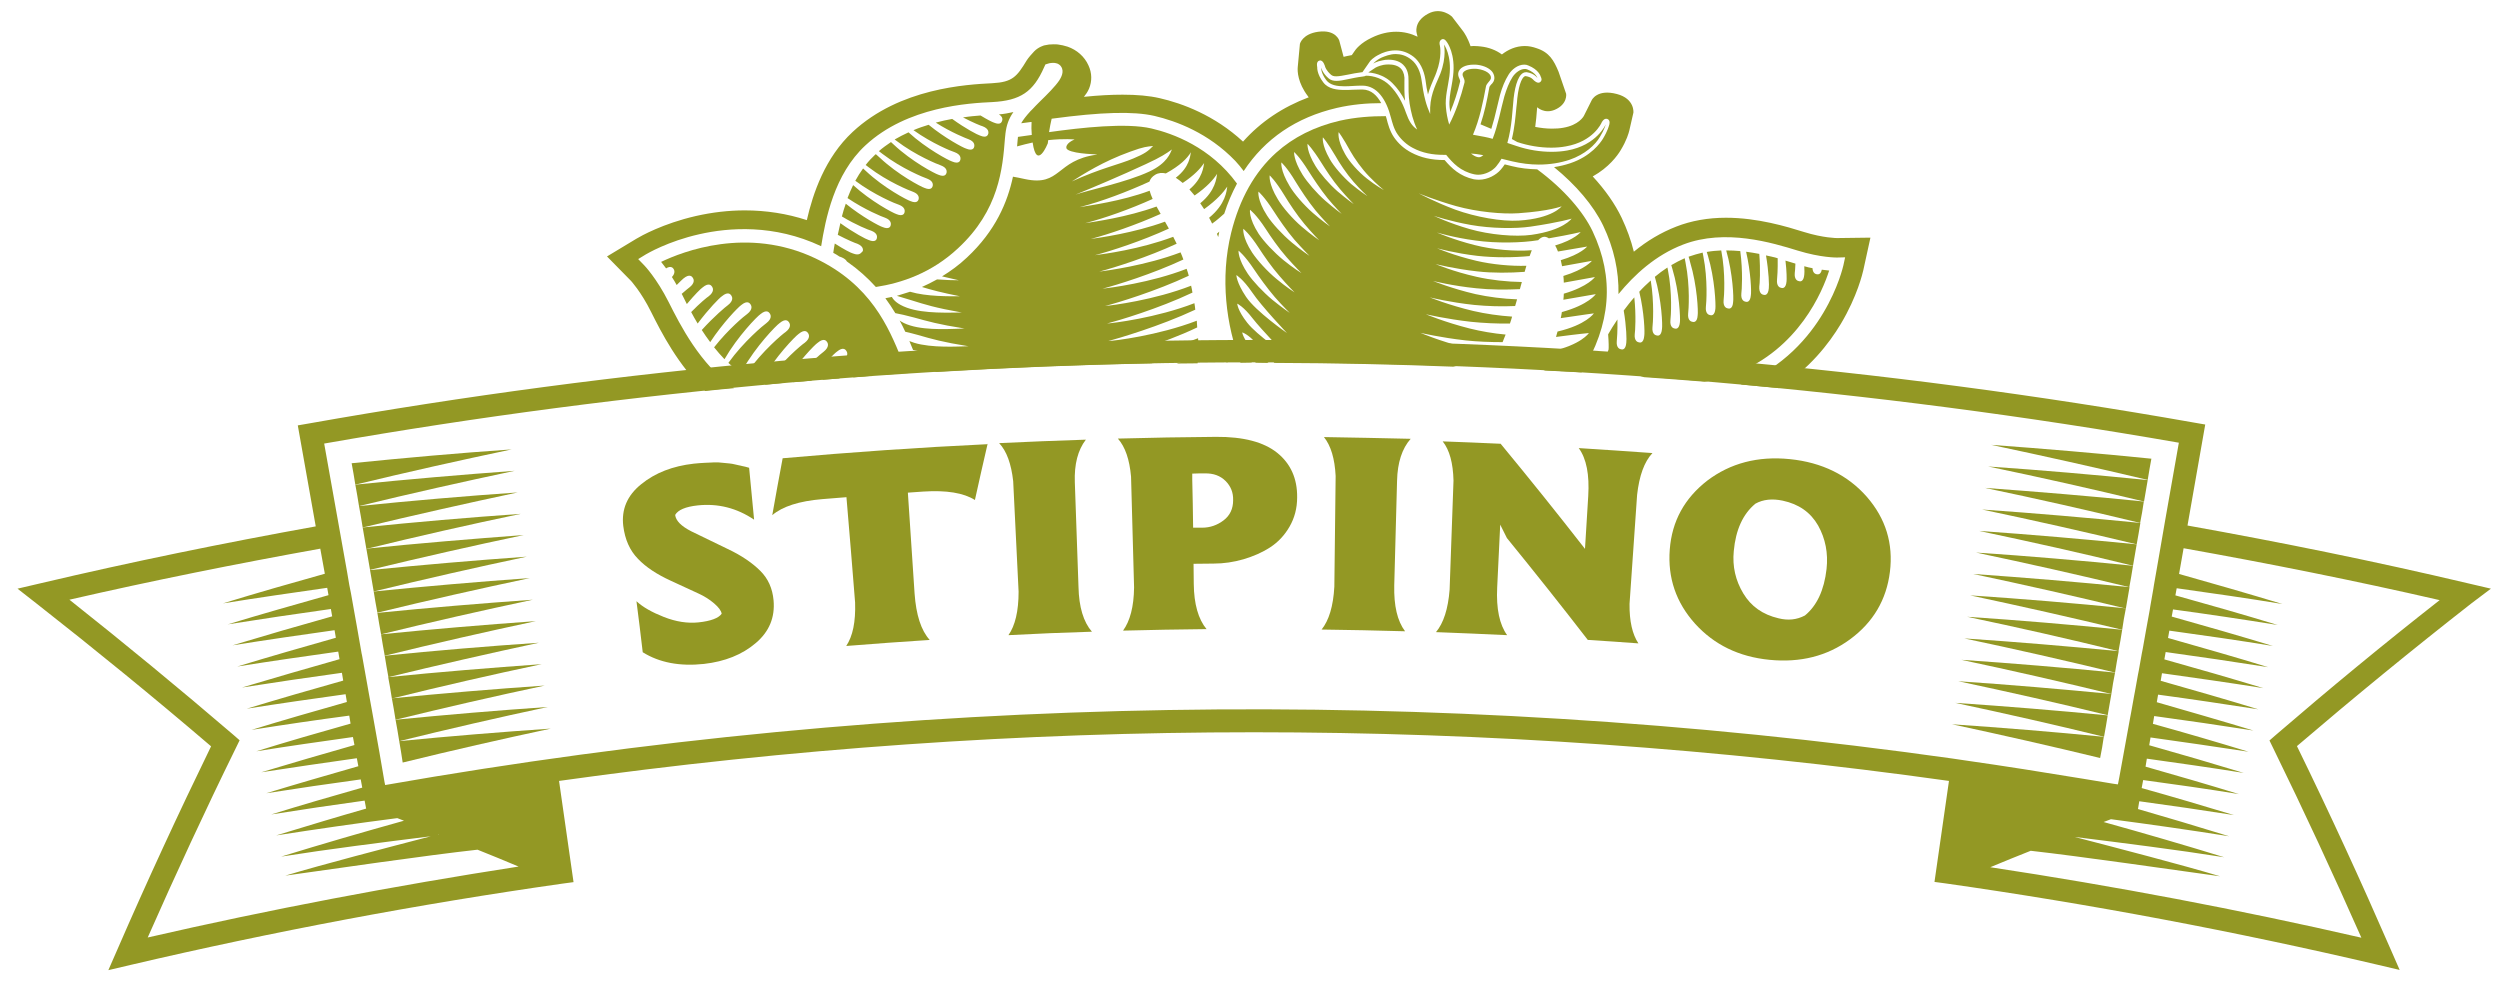
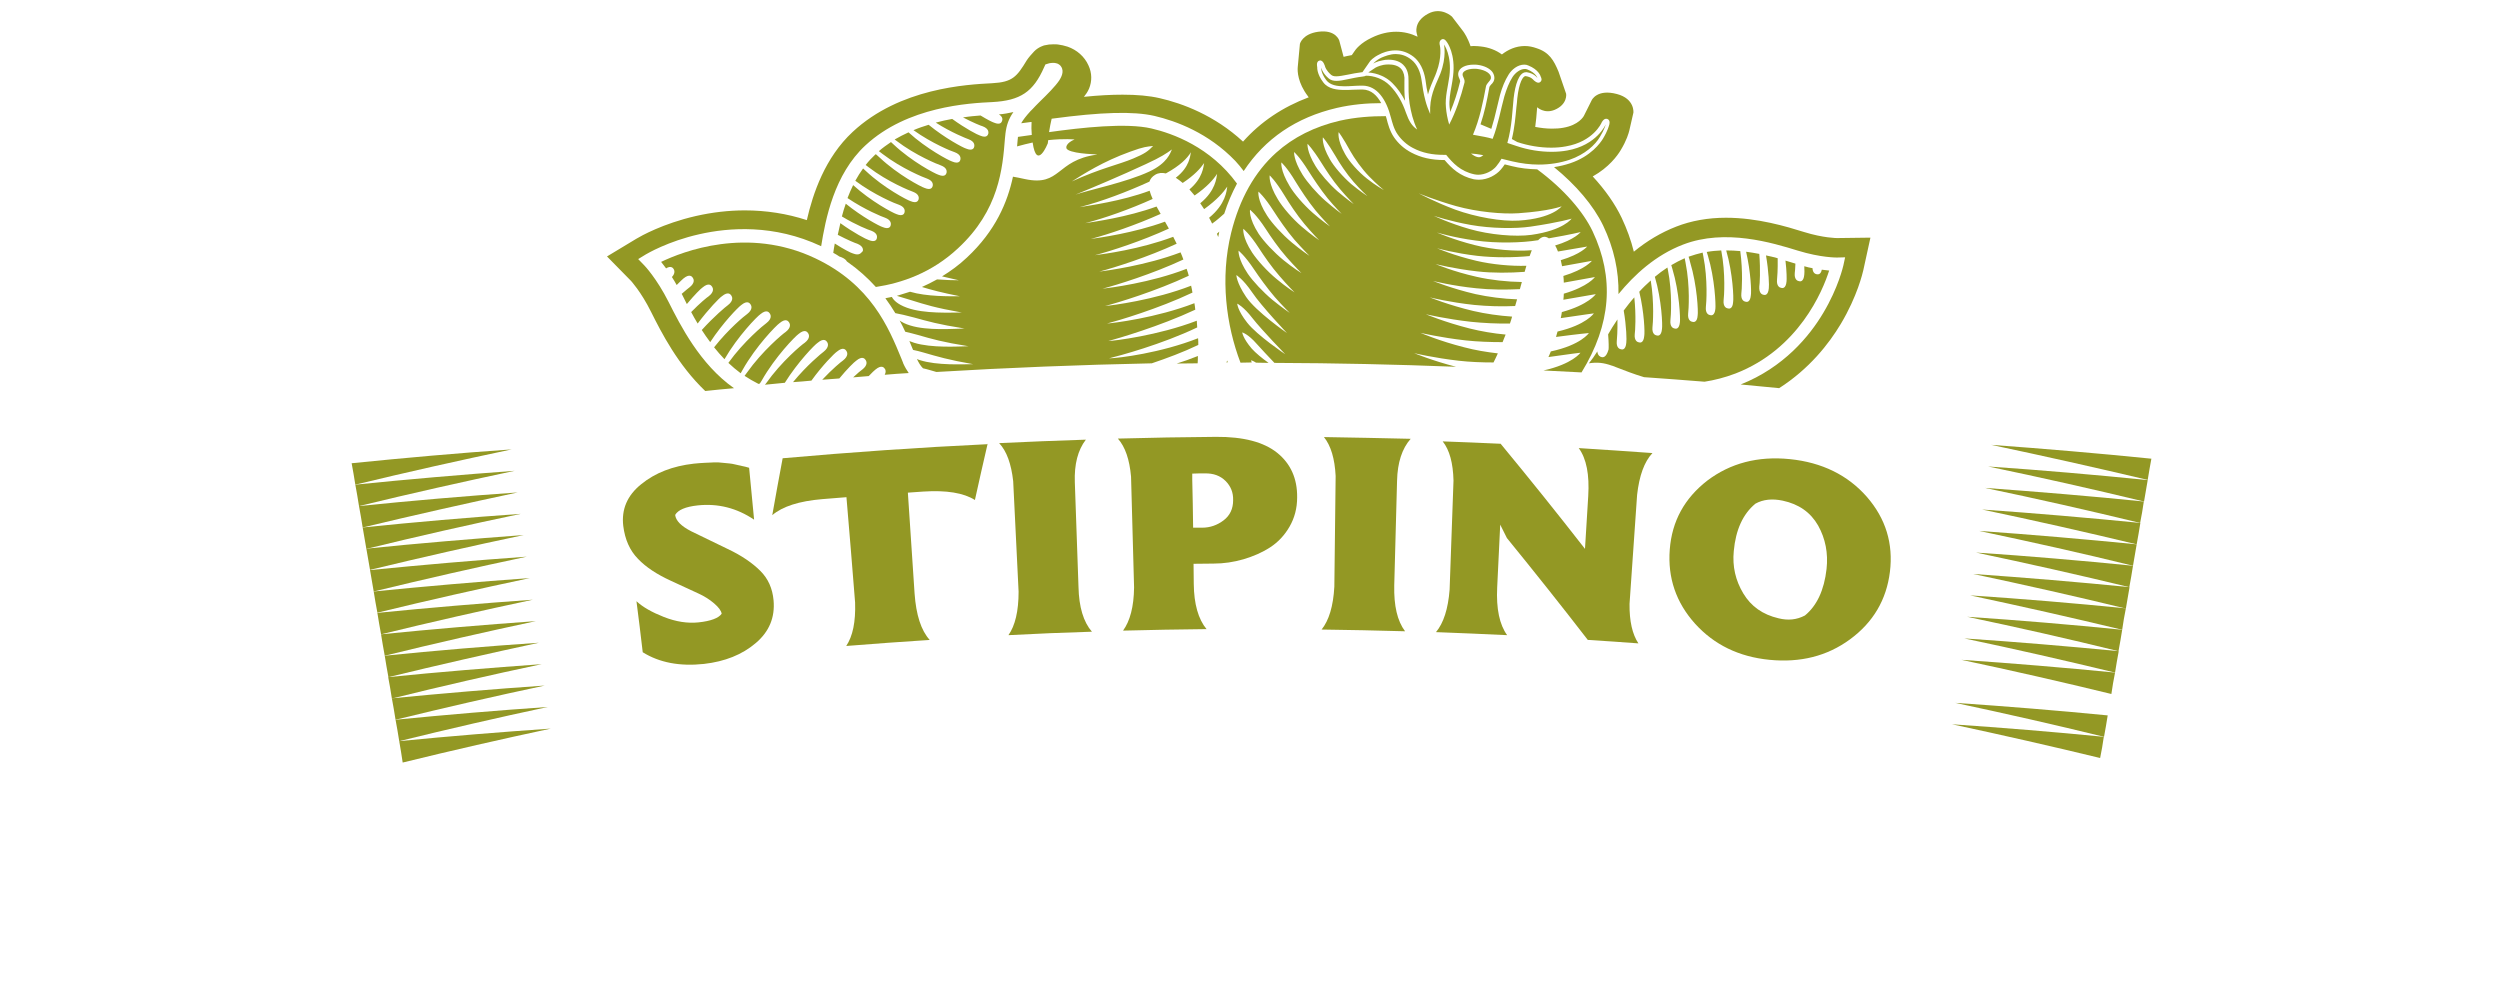
<svg xmlns="http://www.w3.org/2000/svg" version="1.1" id="Layer_1" x="0px" y="0px" viewBox="328 22 1156 458" style="enable-background:new 328 22 1156 458;" xml:space="preserve">
  <style type="text/css">
	.st0{fill:#939824;}
</style>
  <path class="st0" d="M679.6,286c3.6,3.6,5.6,8.1,6.1,13.6c0.7,7.9-2,14.5-8.3,19.8c-6.2,5.3-14.2,8.5-23.9,9.6  c-11.2,1.2-20.6-0.6-28.3-5.4c-0.9-7.9-1.9-15.8-2.9-23.6c2.9,2.7,7.1,5.1,12.7,7.3c5.6,2.2,10.9,3,15.9,2.5c5.8-0.6,9.4-2,10.8-4  c-0.2-1.4-1.4-3-3.5-4.8s-4.5-3.3-7.1-4.5c-4.3-2-8.7-4-13-6c-6.3-2.9-11.4-6.2-15.1-10.1c-3.8-3.9-6-8.9-6.8-15.2  c-0.9-7.6,1.8-14.1,8.3-19.3c6.5-5.3,14.6-8.4,24.3-9.5c1.8-0.2,3.5-0.3,5.2-0.4c1.7-0.1,3.2-0.1,4.4-0.2c1.2,0,2.5,0,3.8,0.2  c1.3,0.1,2.3,0.2,3.1,0.3s1.7,0.2,2.8,0.5s1.9,0.4,2.3,0.5c0.4,0.1,1.1,0.3,2.2,0.5c1,0.3,1.6,0.4,1.8,0.5c0.8,8,1.5,16,2.3,24  c-8-5.4-16.7-7.6-26.1-6.6c-5.6,0.6-9.1,2.1-10.4,4.4c0.3,2.7,2.8,5.2,7.5,7.6c5.6,2.7,11.1,5.4,16.7,8.1  C671,278.9,676,282.4,679.6,286" />
  <path class="st0" d="M784.7,227.1c-2,8.7-4,17.4-5.9,26.1c-5.2-3.3-13.2-4.6-23.9-3.9c-2.4,0.2-4.7,0.3-7.1,0.5  c1,15.5,2.1,31,3.1,46.6c0.7,9.9,3,17.1,7,21.5c-12.9,0.8-25.7,1.8-38.6,2.8c3-4.5,4.4-11.1,4.1-20.1c-1.3-16.2-2.6-32.5-4-48.7  c-3.7,0.3-7.5,0.6-11.2,0.9c-10.7,0.9-18.4,3.4-23.1,7.4c1.6-8.8,3.1-17.5,4.8-26.3c31.5-2.8,63-5,94.6-6.5  C784.6,227.2,784.7,227.1,784.7,227.1" />
  <path class="st0" d="M832.9,314.1c-12.9,0.4-25.7,0.9-38.6,1.6c3.1-4.4,4.7-11.1,4.7-20.1c-0.8-17-1.7-34.1-2.5-51.1  c-0.9-8-3-13.9-6.5-17.6c13.3-0.6,26.7-1.2,40.1-1.6c-3.7,4.8-5.4,11.4-5.1,19.7c0.6,16.1,1.1,32.3,1.7,48.4  C826.9,302.7,829,309.6,832.9,314.1" />
  <path class="st0" d="M844.9,224.8c15.1-0.4,30.3-0.7,45.4-0.8c12.6-0.1,22.1,2.4,28.3,7.4s9.3,11.9,9.2,20.6c0,5-1.2,9.5-3.5,13.5  s-5.3,7.2-9,9.6s-7.9,4.2-12.3,5.5c-4.5,1.3-9.1,2-13.8,2c-3.1,0-6.2,0.1-9.3,0.1c0,3.1,0.1,6.2,0.1,9.3c0.1,9.3,2.1,16.3,5.9,20.9  c-12.9,0.1-25.8,0.4-38.6,0.7c3.2-4.4,5-11,5.1-20c-0.5-17.1-0.9-34.1-1.4-51.2C850.3,234.5,848.3,228.6,844.9,224.8 M879.7,266  c1.4,0,2.8,0,4.2,0c3.7,0,7-1.2,9.9-3.4s4.4-5.3,4.4-9.3c0.1-3.6-1.1-6.5-3.5-8.9s-5.6-3.6-9.6-3.5c-1.9,0-3.9,0-5.8,0.1  c0,1,0,1.9,0,2.9C879.5,251.1,879.6,258.5,879.7,266" />
  <path class="st0" d="M977.7,313.9c-12.9-0.4-25.7-0.6-38.6-0.8c3.4-4.2,5.4-10.8,5.9-19.8c0.2-17.1,0.4-34.1,0.6-51.2  c-0.4-8-2.2-14-5.4-18c13.4,0.2,26.7,0.5,40.1,0.8c-4,4.5-6.1,11-6.3,19.4c-0.4,16.1-0.9,32.3-1.3,48.4  C972.5,302.1,974.1,309.1,977.7,313.9" />
  <path class="st0" d="M1085,250.8c-1.2,16.8-2.3,33.6-3.5,50.4c-0.1,8,1.3,14.1,4.1,18.3c-7.8-0.6-15.6-1.1-23.4-1.6  c-12.2-15.8-24.7-31.5-37.4-47.1c-1-2.1-2.1-4.1-3.1-6.2c-0.5,9.7-0.9,19.3-1.4,29c-0.5,9.9,1.1,17.3,4.6,22.1  c-10.9-0.5-21.9-1-32.9-1.4c3.5-4.2,5.6-10.7,6.3-19.6c0.6-16.8,1.2-33.6,1.8-50.5c-0.2-8-1.8-14.1-5-18.1  c8.9,0.3,17.9,0.7,26.8,1.1c13.3,16.1,26.3,32.3,39,48.6c0.5-8.1,1-16.3,1.5-24.4c0.6-9.9-0.8-17.3-4.4-22.2  c11.4,0.7,22.7,1.5,34.1,2.3C1088.3,235.5,1086,242,1085,250.8" />
  <path class="st0" d="M1155.6,234.3c14.9,1.5,26.8,7.4,35.6,17.4c8.8,10.1,12.3,21.7,10.7,34.7c-1.6,13-7.8,23.4-18.4,31.2  c-10.6,7.8-23,10.9-37.3,9.5c-14.2-1.4-25.6-7-34.4-16.7c-8.8-9.8-12.7-21.2-11.7-34.3c1-13.1,6.8-23.7,17.4-31.9  C1128.1,236.2,1140.8,232.8,1155.6,234.3 M1162.6,306.6c5.5-4.5,8.9-11.7,10-21.5c0.8-7.3-0.5-14-3.9-20.1  c-3.5-6.1-8.9-9.9-16.4-11.5c-4.8-1-9-0.6-12.6,1.4c-5.8,4.8-9.1,12.1-10,21.9c-0.7,7.1,0.8,13.6,4.4,19.6s9,9.8,16.3,11.5  C1154.8,309,1158.8,308.6,1162.6,306.6" />
  <path class="st0" d="M490.6,236.2c24.7-2.5,49.3-4.7,74-6.4c-24.2,5.1-48.3,10.5-72.3,16.3C491.8,242.8,491.2,239.5,490.6,236.2" />
  <path class="st0" d="M492.3,246.1c24.6-2.5,49.1-4.6,73.7-6.4c-24.1,5.1-48.1,10.5-72,16.3C493.5,252.7,492.9,249.4,492.3,246.1" />
  <path class="st0" d="M494,256c24.5-2.5,48.9-4.6,73.4-6.3c-24,5.1-47.9,10.5-71.7,16.2C495.2,262.6,494.6,259.3,494,256" />
-   <path class="st0" d="M495.7,265.9c24.4-2.5,48.7-4.6,73.1-6.3c-23.9,5-47.7,10.4-71.4,16.2C496.8,272.5,496.3,269.2,495.7,265.9" />
+   <path class="st0" d="M495.7,265.9c24.4-2.5,48.7-4.6,73.1-6.3c-23.9,5-47.7,10.4-71.4,16.2" />
  <path class="st0" d="M497.4,275.7c24.3-2.5,48.6-4.5,72.8-6.3c-23.8,5-47.5,10.4-71.1,16.1C498.5,282.3,498,279,497.4,275.7" />
  <path class="st0" d="M499.1,285.6c24.2-2.4,48.4-4.5,72.5-6.2c-23.7,5-47.3,10.4-70.8,16.1C500.2,292.2,499.7,288.9,499.1,285.6" />
  <path class="st0" d="M500.8,295.5c24.1-2.4,48.2-4.5,72.2-6.2c-23.6,5-47.1,10.3-70.5,16C501.9,302.1,501.3,298.8,500.8,295.5" />
  <path class="st0" d="M502.5,305.4c24-2.4,48-4.4,71.9-6.1c-23.5,5-46.9,10.3-70.2,16C503.6,312,503,308.7,502.5,305.4" />
  <path class="st0" d="M504.2,315.3c23.9-2.4,47.8-4.4,71.6-6.1c-23.4,5-46.7,10.3-69.9,16C505.3,321.9,504.7,318.6,504.2,315.3" />
  <path class="st0" d="M505.9,325.2c23.8-2.4,47.6-4.4,71.3-6c-23.3,5-46.5,10.3-69.6,15.9C507,331.8,506.4,328.5,505.9,325.2" />
  <path class="st0" d="M507.5,335.1c23.7-2.4,47.4-4.3,71-6c-23.2,4.9-46.3,10.2-69.3,15.9C508.7,341.6,508.1,338.3,507.5,335.1" />
  <path class="st0" d="M509.2,344.9c23.6-2.3,47.2-4.3,70.7-5.9c-23.1,4.9-46.1,10.2-69,15.8C510.4,351.5,509.8,348.2,509.2,344.9" />
  <path class="st0" d="M510.9,354.8c23.5-2.3,47-4.3,70.4-5.9c-23,4.9-45.9,10.2-68.7,15.8C512.1,361.4,511.5,358.1,510.9,354.8" />
  <path class="st0" d="M512.6,364.7c23.4-2.3,46.8-4.2,70.1-5.8c-22.9,4.9-45.7,10.1-68.5,15.7C513.7,371.3,513.2,368,512.6,364.7" />
  <path class="st0" d="M1322.8,234.1c-24.7-2.5-49.4-4.6-74.1-6.4c24.2,5.1,48.3,10.5,72.4,16.2  C1321.6,240.7,1322.2,237.4,1322.8,234.1" />
  <path class="st0" d="M1321.1,244c-24.6-2.5-49.2-4.6-73.8-6.3c24.1,5,48.1,10.4,72.1,16.2C1320,250.6,1320.5,247.3,1321.1,244" />
  <path class="st0" d="M1319.3,253.9c-24.5-2.5-49-4.5-73.5-6.3c24,5,47.9,10.4,71.8,16.2C1318.3,260.5,1318.8,257.2,1319.3,253.9" />
  <path class="st0" d="M1317.7,263.8c-24.4-2.4-48.8-4.5-73.2-6.2c23.9,5,47.8,10.4,71.5,16.1C1316.6,270.4,1317.2,267.1,1317.7,263.8  " />
  <path class="st0" d="M1316,273.7c-24.3-2.4-48.6-4.5-72.9-6.2c23.8,5,47.6,10.3,71.2,16.1C1314.8,280.3,1315.5,277,1316,273.7" />
  <path class="st0" d="M1314.3,283.6c-24.2-2.4-48.4-4.5-72.6-6.1c23.7,5,47.4,10.3,70.9,16C1313.2,290.2,1313.8,286.9,1314.3,283.6" />
  <path class="st0" d="M1312.7,293.5c-24.1-2.4-48.2-4.4-72.3-6.1c23.6,5,47.2,10.3,70.6,16C1311.6,300.1,1312.1,296.8,1312.7,293.5" />
  <path class="st0" d="M1311,303.3c-24-2.4-48-4.4-72-6c23.5,5,47,10.3,70.3,15.9C1309.8,309.9,1310.3,306.6,1311,303.3" />
  <path class="st0" d="M1309.3,313.2c-23.9-2.4-47.8-4.4-71.7-6c23.4,4.9,46.8,10.2,70,15.9C1308.2,319.8,1308.8,316.5,1309.3,313.2" />
  <path class="st0" d="M1307.7,323.1c-23.8-2.3-47.6-4.3-71.4-5.9c23.3,4.9,46.6,10.2,69.7,15.8  C1306.5,329.7,1307.1,326.4,1307.7,323.1" />
  <path class="st0" d="M1306,333c-23.7-2.3-47.4-4.3-71.1-5.9c23.2,4.9,46.4,10.2,69.4,15.8C1304.8,339.6,1305.3,336.3,1306,333" />
-   <path class="st0" d="M1304.3,342.9c-23.6-2.3-47.2-4.3-70.8-5.9c23.1,4.9,46.2,10.1,69.1,15.7  C1303.2,349.5,1303.7,346.2,1304.3,342.9" />
  <path class="st0" d="M1302.6,352.8c-23.5-2.3-47-4.2-70.5-5.8c23,4.9,46,10.1,68.8,15.7C1301.5,359.4,1302.1,356.1,1302.6,352.8" />
  <path class="st0" d="M1300.8,362.7c-23.4-2.3-46.8-4.2-70.2-5.8c22.9,4.9,45.8,10.1,68.5,15.6C1299.8,369.3,1300.3,366,1300.8,362.7  " />
-   <path class="st0" d="M1479.8,294.2l-10.7-2.5c-42.7-10.1-86.1-18.9-129.6-26.7l8.2-46.7l-5.2-0.9c-289.2-51.1-582.4-50.9-871.6,0.4  l-5.2,0.9l8.3,46.7c-42.7,7.7-85.2,16.4-127.2,26.3l-10.7,2.5l8.7,6.8c27.3,21.4,54.5,43.6,80.8,66.1c-15.1,31-29.7,62.6-43.3,93.9  l-4.2,9.6l10.2-2.4c65.7-15.4,132.9-28.1,199.7-37.6l5.2-0.7l-6.7-46.8c213.6-30,429.1-30,642.7,0l-6.7,46.7l5.2,0.7  c66.8,9.5,134,22.2,199.7,37.6l10.2,2.4l-4.2-9.6c-13.7-31.5-28.2-63-43.3-93.9c26.2-22.4,53.4-44.7,80.8-66.1L1479.8,294.2z   M396.3,455.5c12.9-29.2,26.5-58.6,40.7-87.5l1.8-3.7l-3.1-2.7c-24.6-21.1-50-42-75.6-62.3c38.3-8.8,77.1-16.6,116-23.6l2.1,11.6  c-15.7,4.4-31.5,8.9-47.1,13.7c16.1-2.6,32.1-4.9,48.2-7.2l0.6,3.4c-15.6,4.4-31.1,8.8-46.6,13.5c15.9-2.5,31.8-4.9,47.7-7.1  l0.6,3.4c-15.4,4.3-30.8,8.8-46.1,13.4c15.7-2.5,31.5-4.8,47.2-7l0.6,3.5c-15.2,4.3-30.5,8.7-45.6,13.3c15.6-2.5,31.1-4.7,46.7-6.9  l0.6,3.5c-15.1,4.3-30.1,8.6-45.1,13.1c15.4-2.4,30.8-4.7,46.2-6.8l0.6,3.6c-14.9,4.2-29.8,8.5-44.6,13c15.2-2.4,30.5-4.6,45.7-6.7  l0.6,3.6c-14.8,4.2-29.5,8.4-44.1,12.9c15.1-2.4,30.1-4.6,45.2-6.6l0.6,3.7c-14.6,4.1-29.1,8.3-43.6,12.8  c14.9-2.4,29.8-4.5,44.7-6.6l0.7,3.7c-14.4,4.1-28.8,8.3-43.1,12.6c14.7-2.3,29.5-4.4,44.2-6.5l0.7,3.7  c-14.3,4.1-28.5,8.2-42.6,12.5c14.6-2.3,29.1-4.4,43.7-6.4l0.7,3.8c-14.1,4-28.2,8.1-42.1,12.4c14.4-2.3,28.8-4.4,43.2-6.4l0.7,3.7  c-14,4-24.5,7.2-41.6,12.4c18.6-2.9,37.3-5.6,56-8c1.1,0.4,2.1,0.8,3.1,1.2c-19,5.3-38,10.8-56.8,16.6c22.1-3.5,46.8-6.6,69.2-9.4  c-21.8,5.7-48.9,12.7-67.3,18.2c22.9-3.2,65.3-9.4,88.9-12c6.4,2.6,12.7,5.1,19,7.8C510.4,431.6,452.8,442.5,396.3,455.5   M530.7,407.9c0.1,0,0.2,0.1,0.3,0.1c-0.1,0-0.1,0-0.2,0.1C530.7,408,530.7,407.9,530.7,407.9 M506.1,385l-0.3-1.4l-0.4-2.3  l-1.3-7.6l-0.4-2.3l-0.2-1.2l-3.3-18.5l-1.4-7.7l-0.4-2.2l-0.6-3.4l-2.4-13.4l-0.2-0.9l-2.1-12l-1.4-7.8l-1.4-7.9l-0.4-2l-0.4-2  l-1-5.9l-10.6-59.4c284.6-49.9,573-50.1,857.6-0.4l-6.4,36.3l-1.5,8.7l-2.2,12.7l0,0l-1.4,8l-0.3,1.9l0,0l-1.4,8l0,0l-0.3,1.9  l-1.2,6.6l-0.6,3.3l-1.4,7.9l-0.4,2l-1.4,7.9l-0.4,2l-1.4,7.8l-0.4,2.1l-1.4,7.8l-0.4,2.1l-1.4,7.7l-0.4,2.2l-1.4,7.7l-0.4,2.2  l-1.4,7.7l-0.5,2.6l-0.2,0.9c-0.7-0.1-1.4-0.2-2.1-0.3c-4.6-0.8-9.2-1.5-13.9-2.3c-18.2-3-36.5-5.9-54.7-8.5  c-2.1-0.3-4.1-0.6-6.1-0.9C989.9,338.8,746.5,342.8,506.1,385 M1380.5,361.7l-3.1,2.7l1.8,3.7c14.1,28.8,27.7,58.1,40.7,87.5  c-56.6-13-114.2-23.9-171.6-32.6c6.2-2.6,12.4-5.1,18.7-7.6c23.9,2.7,65.1,8.7,87.6,11.8c-18.4-5.5-45.5-12.5-67.3-18.2  c22.4,2.8,47.1,5.9,69.2,9.4c-18.5-5.7-37.1-11.1-55.8-16.3c1.1-0.4,2.3-0.9,3.4-1.3c18.2,2.4,36.5,5,54.7,7.9  c-17.4-5.3-27.9-8.5-42.2-12.6l0.6-3.6c14.6,2,29.2,4.1,43.8,6.4c-14.2-4.3-28.4-8.5-42.7-12.5l0.7-3.7c14.8,2,29.6,4.1,44.3,6.5  c-14.3-4.4-28.8-8.6-43.2-12.7l0.6-3.7c15,2.1,29.9,4.2,44.8,6.6c-14.5-4.4-29.1-8.7-43.7-12.8l0.6-3.6c15.1,2.1,30.2,4.3,45.3,6.6  c-14.7-4.5-29.4-8.8-44.2-12.9l0.6-3.6c15.3,2.1,30.6,4.3,45.9,6.7c-14.8-4.5-29.8-8.8-44.7-13.1l0.6-3.5  c15.5,2.1,30.9,4.4,46.4,6.8c-15-4.6-30.1-8.9-45.2-13.2l0.6-3.5c15.6,2.2,31.3,4.4,46.9,6.9c-15.2-4.6-30.4-9-45.8-13.3l0.6-3.4  c15.8,2.2,31.6,4.5,47.4,7c-15.3-4.7-30.8-9.1-46.3-13.5l0.6-3.4c16,2.2,32,4.5,47.9,7.1c-15.5-4.7-31.1-9.2-46.8-13.6l0.6-3.3  c16.2,2.2,32.3,4.6,48.4,7.2c-15.7-4.8-31.5-9.3-47.3-13.7l0.6-3.3c16.3,2.3,32.6,4.6,48.9,7.3c-15.8-4.8-31.8-9.4-47.8-13.9  l2.1-11.9c39.7,7.1,79.3,15,118.4,24C1430.3,319.7,1405,340.6,1380.5,361.7" />
  <path class="st0" d="M722.4,139.2c-0.9-0.2-4.2-1.9-8.4-4.6c-0.3,1.5-0.5,3-0.7,4.3c1,0.5,1.9,1.1,2.8,1.7c0.5,0.2,0.9,0.3,1.1,0.4  c1.4,0.6,2.1,1.3,2.4,1.9c5.3,3.7,9.7,7.7,13.4,11.8c11.9-1.8,25.8-6.5,38-17.9c19-17.6,20.6-36.9,21.7-50.9l0.2-1.9v-0.1  c0.5-4.1,1.5-6.9,3.7-10.1c-2.1,0.5-4.3,0.9-6.7,1.1c1.8,1.1,1.7,2.3,1.5,2.9s-0.7,2.2-3.8,0.9c-0.7-0.2-3.1-1.4-6.2-3.3  c-2.4,0.2-5.1,0.4-8.1,0.9c4.6,2.4,8.3,3.9,9.1,4.1c2.9,1.1,2.7,2.8,2.6,3.4c-0.2,0.6-0.7,2.2-3.8,0.9c-1.1-0.3-6.7-3.2-12.9-7.7  c-2.4,0.4-5,1-7.6,1.7c7.2,4.6,14.1,7.3,15.2,7.7c2.9,1.1,2.7,2.8,2.6,3.4s-0.7,2.2-3.8,0.9c-1.4-0.4-9.7-4.8-17.3-11  c-2.3,0.7-4.7,1.5-7,2.5c8.5,6.1,17.7,9.8,19.1,10.2c2.9,1.1,2.7,2.8,2.6,3.4s-0.7,2.2-3.8,0.9c-1.6-0.5-11.9-5.9-20.2-13.5  c-2.2,1-4.3,2.1-6.4,3.3c0.3,0.2,0.5,0.4,0.8,0.6c8.9,6.8,19.1,10.9,20.6,11.4c2.9,1.1,2.7,2.8,2.6,3.4c-0.2,0.6-0.7,2.2-3.8,0.9  c-1.6-0.5-12.3-6.1-20.6-13.9c-0.4-0.4-0.9-0.8-1.3-1.2c-1.9,1.3-3.8,2.6-5.6,4.2c0.6,0.4,1.1,0.9,1.7,1.3  c8.9,6.8,19.1,10.9,20.6,11.4c2.9,1.1,2.7,2.8,2.6,3.4c-0.2,0.6-0.7,2.2-3.8,0.9c-1.6-0.5-12.3-6.1-20.6-13.9  c-0.6-0.6-1.3-1.1-1.9-1.7c-0.1,0.1-0.2,0.2-0.3,0.2c-1.6,1.5-3.1,3.1-4.4,4.8c0.4,0.3,0.9,0.7,1.3,1c8.9,6.8,19.1,10.9,20.6,11.4  c2.9,1.1,2.7,2.8,2.6,3.4c-0.2,0.6-0.7,2.2-3.8,0.9c-1.6-0.5-12.3-6.1-20.6-13.9c-0.4-0.4-0.9-0.8-1.3-1.2c-1.3,1.8-2.5,3.7-3.6,5.7  c8.8,6.6,18.8,10.7,20.2,11.1c2.9,1.1,2.7,2.8,2.6,3.4c-0.1,0.6-0.7,2.2-3.8,0.9c-1.6-0.5-11.8-5.9-20-13.4c-1,2-1.8,4-2.6,6  c8,5.4,16.1,8.7,17.4,9.1c2.9,1.1,2.7,2.8,2.6,3.4c-0.1,0.6-0.7,2.2-3.8,0.9c-1.4-0.4-9.5-4.7-17-10.8c-0.7,2-1.3,3.9-1.8,5.9  c6.6,4,12.5,6.3,13.6,6.6c2.9,1.1,2.7,2.8,2.6,3.4c-0.1,0.6-0.7,2.2-3.8,0.9c-1.1-0.3-6.9-3.3-13.1-7.8c-0.4,1.9-0.8,3.7-1.2,5.4  c4.6,2.4,8.2,3.9,9,4.1c2.9,1.2,2.7,2.8,2.6,3.4C726.1,138.9,725.5,140.4,722.4,139.2" />
  <path class="st0" d="M881.9,186.6c-3.2,1.3-6.5,2.5-9.8,3.5c3.2,0,6.4-0.1,9.6-0.1c0,0,0.1,0,0.1-0.1  C881.9,188.8,881.9,187.7,881.9,186.6" />
  <path class="st0" d="M629.1,166.3c4.7,9.4,12.4,24.5,25,36.5c4.4-0.5,8.9-0.9,13.3-1.3c-15.8-11.1-24.9-29.3-30.2-39.8  c-5.6-11.1-11.2-16.9-11.2-16.9l-2.9-3l3.6-2.2c0.4-0.2,10-6,24.7-9.3c13.6-3.1,34.5-4.7,56.2,5.5c0,0,0.1,0,0.1,0.1  c2-12.5,6-33.3,20.5-46.7c19.4-18,48-19.5,58.7-20c12.9-0.7,18.9-4.7,23.9-16.1l0.6-1.3l1.3-0.4c0.5-0.2,1.8-0.4,3-0.3  c0.5,0.1,1,0.2,1.5,0.4c0.5,0.3,1,0.6,1.4,1.2c1.8,2.5-0.2,5.5-0.8,6.5c-1.9,2.8-5.5,6.4-9.1,9.9c-1.2,1.2-2.3,2.3-3.2,3.3l0,0  c-0.3,0.3-0.7,0.7-1,1c-2.1,2.3-3.4,4-4.3,5.6c1.5-0.2,3.1-0.4,4.6-0.6h0.2c-0.1,1.9-0.1,3.9,0.1,6c-2.1,0.3-4.3,0.6-6.4,0.9  c0,0.5-0.1,1-0.1,1c-0.1,1.1-0.2,2.3-0.3,3.4c2.5-0.7,4.9-1.3,7.2-1.8c1.9,13.3,7,0.4,7,0.4c0.1-0.5,0.1-1,0.2-1.5  c7.3-0.8,12.2-0.3,12.2-0.3c-3.5,1.4-4.8,3.8-3.1,4.8c3.6,2.1,14.8,2,13.4,2.2c-19.1,2.6-16.5,14.9-33.3,11.3  c-2.1-0.5-3.9-0.8-5.5-1.1c-2.5,11.7-8,25-21.3,37.4c-3.7,3.5-7.6,6.3-11.5,8.7c2.2,0.5,4.8,1.1,7.8,1.8c-2.4,0-6.1-0.1-10.1-0.4  c-2.4,1.3-4.7,2.5-7,3.5c4.2,1.3,9.1,2.6,17.6,4.3c-4.8,0-15.3,0.2-23.1-2.1c-2.1,0.7-4.1,1.3-6.1,1.9c1.8,0.5,4.1,1.3,6.6,2  c6.4,2,11,3.5,23.4,5.7c-5.1,0-17.3,0.7-25.3-2.2c-4.7-1.7-6.3-3.7-7-5c-1,0.2-2,0.4-3,0.6c1.7,2.3,3.2,4.6,4.6,6.9  c1.8,0.3,5.2,1.1,8.6,2c6.6,1.8,11.2,3.2,23.4,5.1c-5,0.1-17.1,1.1-25.1-1.4c-2.3-0.7-3.8-1.5-4.9-2.3c1,1.8,1.8,3.5,2.6,5.2  c1.7,0.4,3.8,0.9,5.9,1.5c6.6,1.9,11.4,3.3,23.3,5.2c-4.8,0.1-17,0.9-25.1-1.6c-0.8-0.3-1.5-0.5-2.2-0.8c0.6,1.4,1.2,2.8,1.7,4.1  c1.5,0.3,3.1,0.7,4.8,1.2c6.6,1.9,11.5,3.4,23,5.4c-4.6,0-16.7,0.7-24.7-1.9c-0.5-0.1-0.8-0.3-1.3-0.5c0.8,1.7,1.6,3.1,2.8,4.3  c1,0.2,2,0.5,3.1,0.8s2.1,0.6,3.1,0.9c33.2-2,66.4-3.3,99.6-4c6.8-2.3,14.4-5.1,21.5-8.5c0-1,0-2-0.1-3.1  c-17.3,6.8-36.5,9.2-41.2,9.3c4.8-1.2,24.3-6.4,40.8-14.3c-0.1-1-0.1-2-0.2-3.1c-18,6.9-38.3,9.3-40.9,9.4  c4.1-1.1,23.8-6.8,40.2-14.5c-0.1-1-0.2-2-0.4-3c-17.6,6.8-37.5,9.2-40.4,9.4c5-1.3,23.7-6.8,39.5-14.3c-0.2-1-0.3-2-0.6-3.1  c0,0,0,0,0-0.1c-17.2,6.7-36.6,9.1-39.8,9.4c5.8-1.5,23.6-6.9,38.7-14c-0.3-1.1-0.6-2.1-1-3.2c-16.7,6.5-35.5,8.8-38.9,9.2  c6.5-1.7,23.1-6.8,37.4-13.5c-0.4-1.1-0.8-2.2-1.3-3.3c-16.1,6.1-33.9,8.4-37.6,8.9c7.2-1.9,22.4-6.7,35.8-12.9  c-0.5-1.1-1-2.1-1.6-3.2c-15.4,5.8-32.2,8-36.2,8.5c7.7-2,21.8-6.6,34.2-12.3c-0.6-1.1-1.2-2.2-1.8-3.2c-14.5,5.3-30.2,7.4-34.3,8  c8.3-2.2,21-6.5,32.3-11.6c-0.7-1.2-1.3-2.3-1.9-3.4c-13.8,5-28.7,7-33,7.7c9-2.3,20.8-6.5,31.2-11.2c-0.6-1.4-1.1-2.6-1.4-3.8  c-13.2,4.9-27.8,6.8-32.4,7.6c10.5-2.7,22.2-7.2,32.3-11.8c0.4-1.2,1.2-2.3,2.7-3.2c1.5-0.9,3.2-1,4.9-0.6c6.7-3.7,9.8-6.9,11.6-9.8  c-0.4,1.6-0.5,6.8-7,11.8c1.1,0.7,2.1,1.5,3.2,2.4c5.4-3.6,8.2-6.7,9.9-9.2c-0.3,1.6-0.6,7-6.8,12.2c0.8,0.9,1.6,1.8,2.4,2.8  c5.8-4,8.7-7.4,10.4-10c-0.3,1.8-0.6,7.7-7.8,13.6c0.6,0.9,1.2,1.8,1.8,2.7c6-4.3,9-7.9,10.7-10.4c-0.3,1.9-0.7,8.1-8.4,14.4  c0.5,0.9,1,1.8,1.4,2.7c2.3-1.6,4-3.2,5.6-4.6c1.6-5,3.6-9.6,5.9-13.9c-12.3-16.9-29.7-23.2-39.6-25.5c-11.7-2.7-32.2-0.4-47.3,1.7  c0.4-2.3,0.7-4.3,1.2-6.2c23-3.1,37.8-3.5,47.5-1.3c10.2,2.4,25,7.9,37.4,20.8c1.4,1.5,2.7,3.1,3.9,4.7  c9.8-14.9,24.2-24.8,43.1-29.2c7-1.6,13.9-2.2,20.5-2.2c-1.9-3.5-4.6-6.2-8.6-6.3h-0.6c-1.2,0-2.5,0.1-3.8,0.1  c-1.3,0.1-2.7,0.1-4,0.1c-3.3,0-7.5-0.4-9.8-3.5c-3-3.9-2.8-6.8-2.8-7.1c0,0-0.7-2.6,1.1-3c1.7-0.4,2.5,2.7,2.5,2.7  c0,0.1,0.5,1.9,2.8,3.9c0.6,0.5,1.3,0.7,2.4,0.7c1.5,0,3.3-0.4,5.5-0.8c1.9-0.4,4-0.8,6.4-1.1c0.1,0,0.2,0,0.2,0l3.4-4.9  c0.1-0.2,1.4-1.9,4.6-3.4c0.9-0.5,3.8-1.8,7.3-1.8c3,0,5.8,1,8.4,3c2.8,2.2,4.7,6,5.4,10.4l0.1,0.6c0.3,2.3,0.6,4.3,1.1,6.4  c0.8-2.9,1.9-5.4,2.8-7.5c0.4-0.9,0.8-1.8,1.1-2.7c2.7-7.1,1.7-12.3,1.6-12.5c0,0-0.7-2,0.9-2.8c1.3-0.6,2.3,1.2,2.3,1.2  c0.2,0.2,4.2,5.6,2.9,15.9c-0.2,1.5-0.4,3-0.7,4.5c-0.6,3.2-1.2,6.6-0.9,9.7c0.1,0.8,0.2,1.5,0.3,2.3c1.8-4.3,3.4-9.1,4.6-14.2  c0-0.2-0.2-0.9-0.4-1.3l-0.3-0.7c-0.2-0.6-0.3-1.2-0.2-1.8c0.4-2.4,3.2-3.9,7.2-3.9c0.6,0,1.2,0,1.8,0.1c3,0.4,5.5,1.6,6.8,3.3  c0.7,1,1,2.1,0.9,3.2c-0.1,0.6-0.3,1.2-0.7,1.7c-0.2,0.3-0.4,0.6-0.7,0.8c-0.4,0.5-0.8,0.9-0.9,1.3c-1.1,6.3-2.3,11.9-4.1,17.2  c1.7,0.7,3.3,1.4,5,2.1c1-3.2,1.8-6.3,2.5-9.4c0.5-2.1,1-4.2,1.5-6.2c1-3.6,2.3-6.8,4-9.5c1.4-2.3,4.2-4.6,7.2-4.6  c0.7,0,1.3,0.1,1.9,0.4c4.8,1.9,5.7,4.9,5.8,5.3c0,0,1,1.6-0.5,2.5c-1.1,0.7-2.8-1-2.8-1c-0.3-0.3-1.1-1.5-3.8-1.9  c-1.1,0-3,2.8-3.8,10.4c-0.1,1.3-0.2,2.6-0.4,4c-0.4,4.2-0.8,9.3-2.1,14.7c0.8,0.5,1.7,0.9,2.5,1.4c5.1,1.7,10.5,2.6,15.7,2.6  c2.4,0,4.7-0.2,6.8-0.6c12.6-2.2,16.4-10.7,16.5-11c0,0,1-2.2,2.6-1.7c1.7,0.6,0.9,2.8,0.9,2.8c-0.1,0.3-0.6,2.6-2.9,6.4  c-1.1,1.8-5.5,8.1-15.1,11.3c-2.4,0.8-4.9,1.4-7.5,1.8c10.2,8.3,18.2,17.7,22.7,27c5,10.5,7.3,21,7.1,31.7  c7.3-8.9,17.1-18,29.9-22.9c19.5-7.5,41.3-0.8,53,2.8c10.7,3.3,18,3.2,18.1,3.2l3.8-0.1l-0.8,3.7c-0.1,0.4-2.3,10.3-9.3,22  c-6.4,10.8-18.3,25.2-38.2,33.1c5.9,0.5,11.9,1.2,17.8,1.7c13.9-8.9,23-20.5,28.5-29.7c7.7-12.9,10.1-23.6,10.4-24.8l3.3-15.1  l-15.4,0.2c-0.1,0-6.3,0-15.3-2.8c-8-2.5-21.5-6.6-36.1-6.6c-8.3,0-16.1,1.4-23,4.1c-6.9,2.7-13.4,6.5-19.6,11.6  c-1.3-5.3-3.2-10.5-5.6-15.6c-3.1-6.5-7.6-12.9-13.4-19.2c7.5-4.2,11.4-9.6,12.9-12.1c2.8-4.6,3.7-7.9,4-9.1l1.9-8.3  c0,0,0.7-6.4-7.6-8.6c-9.3-2.5-11.7,2.9-11.7,2.9l-3.5,7c-0.2,0.5-2.5,4.5-9.7,5.7c-1.6,0.3-3.4,0.4-5.2,0.4c-2.5,0-5.1-0.3-7.7-0.8  c0.4-2.7,0.6-5.4,0.8-7.9c0,0,0.1-1.1,0.1-1.2c0,0,3.3,3.2,8.1,1.2c6.1-2.6,5.3-7.4,5.3-7.4l-3.5-10.2c-2.2-5.3-4.3-9-10.2-10.9  c-1.7-0.6-3.5-1-5.4-1c-4.2,0-7.8,1.7-10.6,3.9c-2.7-2-6.1-3.3-9.8-3.7c-1-0.1-2-0.2-3-0.2c-0.6,0-1.1,0-1.7,0.1  c-1.3-3.9-2.9-6.2-3.4-6.9l-5.2-6.8c0,0-4.9-4.7-11.1-1.3c-6.8,3.7-5.2,9-5.2,9l0.4,1.6c-3.1-1.5-6.4-2.3-9.9-2.3  c-3.7,0-7.5,0.9-11.2,2.7c-5.2,2.4-7.6,5.5-8.2,6.5l-1.1,1.6c-1.1,0.2-3.6,0.7-3.8,0.8l-2-7.5c0,0-1.5-5.2-9.7-4.1  c-7.4,1-8.5,5.6-8.5,5.6l-1,10.7c-0.2,2,0,7.3,4.7,13.5c0.1,0.2,0.2,0.3,0.4,0.5c-12,4.5-22.2,11.3-30.4,20.5  c-13.2-12.2-28.1-17.7-38.6-20.1c-4.8-1.1-10.4-1.6-17.1-1.6c-5.2,0-11.1,0.3-17.9,1l0.1-0.1c0.8-1,1.6-2.1,2.3-3.7  c1.4-3.4,1.4-7.2-0.3-10.8c-1.8-4-5.3-7.1-9.6-8.6c-1.5-0.5-3-0.8-4.4-1c-0.6-0.1-1.2-0.1-2.1-0.1c-0.8,0-1.4,0.1-2.1,0.1l-2.2,0.4  c0,0-2.7,0.7-4.7,2.8c-1,1-2.7,3-3.4,4.1c-4.6,7.6-6.6,10.1-16,10.6c-11.7,0.6-42.7,2.2-64.5,22.5c-12.8,11.9-18.4,28.5-21.2,40.8  c-9.2-3-18.8-4.5-28.7-4.5c-7.5,0-15.1,0.9-22.6,2.6c-15.3,3.5-25.5,9.3-27.5,10.5l-13.6,8.2l11.1,11.3  C619.6,151.7,624.4,156.8,629.1,166.3 M859.5,101.3c-10.6,5-28.3,8.6-34.2,10.7c8.1-3.3,20.9-8.7,32.5-14.1c7.2-3.3,9.6-5,12.1-6.8  C869.1,92.8,867.8,97.4,859.5,101.3 M850.7,92.1c6.3-2.3,7.7-2.3,10.5-2.6c-2.3,2.4-3.9,3.6-9.2,5.8c-6.6,2.8-15.1,4.5-28.4,10.6  C829,102.5,837.9,96.7,850.7,92.1" />
  <path class="st0" d="M895.7,189.4c-0.1-0.2-0.2-0.5-0.3-0.7c-0.1,0.4-0.2,0.7-0.2,1.1l0,0C895.4,189.6,895.6,189.5,895.7,189.4" />
  <path class="st0" d="M680.2,198c6.2-11,15.5-20.5,17.1-21.6c2.9-2.4,4-0.9,4.4-0.3c0.4,0.6,1.1,2.3-1.6,4.4  c-1.4,0.9-10.8,8.7-17.9,18.8c-0.2,0.2-0.3,0.4-0.5,0.6c3.1-0.3,6.1-0.6,9.2-0.9c6.1-9.7,13.8-17.6,15.2-18.5c2.9-2.4,4-0.9,4.4-0.3  c0.4,0.6,1,2.3-1.6,4.4c-1.1,0.8-7.9,6.4-14.2,14.1c2.8-0.2,5.7-0.4,8.5-0.7c5.2-7.2,10.6-12.6,11.8-13.4c2.9-2.4,4-0.9,4.4-0.3  c0.4,0.6,1.1,2.3-1.6,4.4c-0.9,0.6-4.9,3.9-9.6,8.9c2.7-0.2,5.3-0.4,7.9-0.6c3.7-4.5,6.9-7.6,7.8-8.2c2.9-2.4,4-0.9,4.4-0.3  c0.4,0.6,1.1,2.3-1.6,4.4c-0.5,0.3-2.1,1.6-4.2,3.6c2.4-0.2,4.8-0.4,7.2-0.6c1.5-1.6,2.7-2.7,3.1-3c2.9-2.4,4-0.9,4.4-0.3  c0.3,0.4,0.6,1.4-0.1,2.7c3.7-0.3,7.4-0.6,11.1-0.8c-0.9-1.3-1.8-2.8-2.6-4.6v-0.1l-0.8-2c-5.9-14.4-14.1-34.2-39.9-46.4  c-31.3-14.8-61.2-3.1-71.2,1.7c0.7,0.8,1.4,1.9,2.3,3c2.2-1.4,3.2-0.2,3.5,0.3s0.9,1.9-0.8,3.7c0.7,1.1,1.5,2.4,2.2,3.7  c1.5-1.6,2.7-2.6,3.1-3c2.9-2.4,4-0.9,4.4-0.3c0.4,0.6,1.1,2.3-1.6,4.4c-0.4,0.3-1.8,1.4-3.6,3c0.1,0.1,0.1,0.2,0.2,0.3  c0.7,1.4,1.4,2.8,2.2,4.4c3.5-4.2,6.5-7.2,7.3-7.7c2.9-2.4,4-0.9,4.4-0.3c0.4,0.6,1.1,2.3-1.6,4.4c-0.8,0.5-4.1,3.2-8.1,7.3  c0.9,1.7,1.9,3.5,3,5.3c5.1-6.8,10.1-11.9,11.2-12.6c2.9-2.4,4-0.9,4.4-0.3c0.4,0.6,1.1,2.3-1.6,4.4c-1,0.7-6.4,5.2-12.1,11.5  c1.2,1.9,2.5,3.7,3.9,5.6c5.9-9,13-16.2,14.3-17.1c2.9-2.4,4-0.9,4.4-0.3c0.4,0.6,1.1,2.3-1.6,4.4c-1.2,0.8-8.7,7-15.3,15.4  c1.5,1.9,3.1,3.7,4.8,5.5c6.2-10.7,15.1-19.8,16.6-20.8c2.9-2.4,4-0.9,4.4-0.3c0.4,0.6,1.1,2.3-1.6,4.4c-1.3,0.9-10.5,8.5-17.6,18.4  c1.8,1.7,3.7,3.3,5.7,4.8c0.3-0.6,0.6-1.1,0.9-1.6c6.2-11,15.5-20.5,17.1-21.6c2.9-2.4,4-0.9,4.4-0.3c0.4,0.6,1.1,2.3-1.6,4.4  c-1.4,0.9-10.8,8.8-17.9,18.8c-0.4,0.5-0.7,1-1.1,1.5c2,1.3,4,2.5,6.2,3.6c0.1,0,0.1,0.1,0.2,0.1c0.1,0,0.2,0,0.2,0  C679.3,199.6,679.7,198.8,680.2,198" />
  <path class="st0" d="M958.1,57.4c-5.1,0.6-9.1,2-12.1,2c-1.4,0-2.7-0.3-3.7-1.2c-2.8-2.4-3.4-4.9-3.4-4.9s-0.2,2.4,2.4,5.8  c1.8,2.3,4.9,2.8,8.4,2.8c2.5,0,5.3-0.3,7.8-0.3c0.2,0,0.4,0,0.6,0c6.6,0.1,10.9,6.2,13.1,14.9c0.5,1.8,1.3,5.2,3.1,7.7  c1.8,2.6,4.3,4.8,7,6.2c4.5,2.4,9.2,3.2,14.2,3.2c0.4,0,0.8,0,1.2,0c3.1,3.8,6.6,7.6,13,9c0.6,0.1,1.2,0.2,1.8,0.2  c3.3,0,6.6-1.8,8.3-3.8c1-1.2,1.8-2.4,2.5-3.6c1.6,0.4,3.2,0.8,4.9,1.2c4.3,1,8.4,1.5,12.3,1.5c5.2,0,10-0.8,14.2-2.2  c7.3-2.5,12-7,14.1-10.6c2.2-3.6,2.7-5.8,2.7-5.8s-4.1,9.7-17.9,12.1c-2.2,0.4-4.6,0.6-7.1,0.6c-5.1,0-10.7-0.8-16.3-2.7  c-1.3-0.4-2.8-0.9-4.2-1.4c2.2-7.9,2.3-15.2,2.9-20.7c0.7-6.1,2.4-12,5.7-12c0.1,0,0.3,0,0.4,0c3.5,0.5,4.9,2.7,4.9,2.7  s-0.6-2.4-4.7-4c-0.4-0.2-0.8-0.2-1.2-0.2c-2,0-4.3,1.7-5.6,3.7c-1.6,2.5-2.8,5.6-3.8,9c-1.7,6.1-2.8,12.9-5.4,19.6  c-1.2-0.3-2.4-0.7-3.7-0.9c-1.8-0.3-3.6-0.7-5.4-1c3.1-7.3,4.6-14.8,6-22.3c0.2-1.1,1.2-1.9,1.9-2.9c0.2-0.3,0.3-0.6,0.4-0.9  c0.3-2-2.4-3.8-6.1-4.3c-0.6-0.1-1.1-0.1-1.6-0.1c-2.9,0-5.2,1-5.4,2.4c0,0.3,0,0.6,0.1,0.9c0.4,1,1,2,0.8,3  c-1.7,6.7-4,13.6-7.1,19.5c-0.8-2.7-1.3-5.4-1.5-7.9c-0.5-4.8,1-9.9,1.6-14.5c1.2-9.7-2.5-14.6-2.5-14.6s1.3,5.7-1.7,13.5  c-1.5,3.9-4.4,8.7-4.7,15.6c0,1,0,2,0,3c-0.9-2.1-1.7-4.2-2.2-6.2c-0.9-3.3-1.3-6.2-1.8-9.6c-0.5-3.6-2-7.2-4.7-9.3  c-2.5-2-5-2.6-7.2-2.6c-2.7,0-5,1-6.5,1.6c-2.9,1.4-3.9,2.8-3.9,2.8s1.5-1,4.3-1.5c0.8-0.2,1.7-0.3,2.8-0.3c2.6,0,5.6,0.7,7.4,3.1  c1.3,1.6,1.9,3.9,1.8,6.7c0,2.9-0.1,6.8,0.5,10.5c0.6,3.8,1.6,8,3.5,12c-2.5-1.7-3.8-3.9-5.2-7.8c-1.6-4.7-4-9.1-7.5-12.6  c-3.1-3.1-7.4-4.5-11-4.5C959.1,57.3,958.6,57.3,958.1,57.4 M1013,93.6c0.3,0.1,0.6,0.1,0.9,0.2c-0.8,0.6-1.4,0.9-2,0.9  c-0.2,0-0.5,0-0.8-0.1c-0.9-0.2-1.9-0.8-2.9-1.6C1009.8,93.1,1011.5,93.3,1013,93.6" />
  <path class="st0" d="M890.7,130.1c0.2,0.5,0.4,1,0.6,1.5c0.2-0.9,0.3-1.7,0.5-2.5C891.5,129.4,891.1,129.7,890.7,130.1" />
  <path class="st0" d="M947.6,77.8c-11.7,2.7-21.6,7.7-29.5,14.8c-9.9,8.9-16.9,21.3-20.8,37c-5.2,21.1-2.3,42.8,4.3,60.1  c1.7,0,3.5-0.1,5.2-0.1c-0.3-0.7-0.3-1-0.3-1s0.9,0.2,2.3,1.1c1.9,0,3.9,0.1,5.8,0.1c-3-2.1-6-4.6-7.8-6.6c-4.1-4.8-4.4-7.5-4.4-7.5  s2.7,0.7,6.7,5.3c2,2.3,5.4,5.8,8.2,8.8c28,0.1,56,0.7,84,1.8c-11-2.8-19.4-6.3-19.4-6.3s9.2,2.2,20.6,3.5  c5.2,0.6,10.8,0.8,16.1,0.8c0.7-1.4,1.4-2.8,2-4.2c-5.3-0.6-10.6-1.5-15.5-2.8c-11.5-2.9-20.3-6.7-20.3-6.7s9.3,2.2,20.9,3.5  c5.5,0.6,11.5,0.8,17.1,0.8c0.5-1.2,0.9-2.3,1.4-3.5c-5.6-0.5-11.4-1.5-16.6-2.8c-11.5-2.9-20.3-6.6-20.3-6.6s9.3,2.2,20.9,3.5  c5.8,0.6,12.1,0.9,18,0.8c0.4-1.1,0.7-2.2,1-3.2c-6-0.4-12.3-1.3-17.9-2.6c-11.4-2.7-20.2-6.3-20.2-6.3s9.2,2.3,20.6,3.5  c6.1,0.6,12.7,0.8,18.9,0.5c0.3-1.1,0.6-2.1,0.9-3.1c-6.4-0.2-13.2-1.1-19.2-2.4c-11.2-2.6-19.7-6.1-19.7-6.1s9,2.3,20.1,3.4  c6.5,0.7,13.6,0.7,20.1,0.4c0.3-1.1,0.6-2.2,0.9-3.3c-6.8-0.1-14.3-0.9-20.9-2.4c-10.8-2.4-19-5.9-19-5.9s8.6,2.2,19.4,3.4  c7.1,0.8,15,0.7,21.8,0.2c0.3-1,0.5-1.9,0.8-2.8c-7.2,0.2-15.8-0.6-23.1-2.3c-10.3-2.4-18.2-5.8-18.2-5.8s8.3,2.3,18.6,3.5  c8,0.9,17.1,0.8,24.2,0.1c0.3-0.9,0.7-1.9,1-2.7c-7.6,0.6-18-0.2-26.5-2.4c-9.9-2.5-17.4-5.8-17.4-5.8s7.9,2.4,17.8,3.7  c9.9,1.4,21.6,1.1,28.8-0.1c0.1,0,0.1,0,0.2,0c0.9-0.9,1.7-1.5,2.7-1.6c0.7-0.1,1.5,0.2,2.3,0.7c10.4-1.8,14.7-2.9,14.7-2.9  s-2.7,3.5-11.8,6.2c0.5,0.8,0.9,1.8,1.3,2.8c9.5-1.6,13.5-2.3,13.5-2.3s-2.8,3.5-12.2,6.3c0.2,0.9,0.4,1.8,0.6,2.8  c9.6-1.7,13.8-2.5,13.8-2.5s-3,3.9-13.2,7c0.1,1,0.2,2,0.2,3.1c10.1-1.8,14.4-2.6,14.4-2.6s-3.1,4.4-14.4,7.7c0,0.9-0.1,1.9-0.2,2.8  c10.5-1.8,15-2.6,15-2.6s-3.3,4.9-15.7,8.3c-0.1,0.9-0.3,1.8-0.5,2.8c10.7-1.6,15.3-2.2,15.3-2.2s-3.5,5.3-16.8,8.4  c-0.2,0.8-0.5,1.7-0.7,2.5c10.5-1.4,15.2-1.8,15.2-1.8s-3.6,5.5-17.6,8.5c-0.4,0.9-0.7,1.8-1.1,2.6c10.3-1.5,14.8-2,14.8-2  s-3.6,5.2-17.1,8.2c5.9,0.3,11.7,0.6,17.6,0.9c13.7-22.3,15.3-43.7,5.1-65.3c-4.2-8.8-13-19.3-25.6-28.6c-3.9-0.1-7.9-0.5-11.8-1.5  l-3.2-0.8c-0.6,0.9-1.2,1.7-1.9,2.5c-2,2.3-5.8,4.6-10.1,4.6c-0.8,0-1.5-0.1-2.3-0.2c-6.4-1.4-10.3-5.1-13.5-8.9h-0.2  c-5.9,0-10.8-1.1-15.3-3.5c-3.2-1.7-5.9-4.1-7.9-7s-2.9-6.5-3.4-8.5c-0.1-0.4-0.3-0.9-0.4-1.3C961.8,75.7,954.8,76.2,947.6,77.8   M1054.7,123.1c0,0-3.7,5.4-18.6,7.5c-7.4,1-19.2,0-28.6-2.7c-9.4-2.7-16.5-6.1-16.5-6.1s7.5,2.5,17,4.2c9.5,1.7,20.8,1.8,27.7,0.8  C1049.3,124.8,1054.7,123.1,1054.7,123.1 M1001.3,117.3c9.7,2.7,21.5,3.8,28.8,3.3c14.5-1,20-3.2,20-3.2s-4.1,5.6-19.8,6.6  c-7.8,0.5-19.9-1.6-29.5-5.1c-9.6-3.6-16.8-7.5-16.8-7.5S991.7,114.6,1001.3,117.3 M904.7,171.2c-4.5-5.7-4.6-8.8-4.6-8.8  s2.9,1.3,7.1,6.8c4.3,5.5,15.1,16.6,15.1,16.6S909.3,177.1,904.7,171.2 M904.2,159.3c-4.5-6.7-4.5-10.1-4.5-10.1s3,1.7,7.3,8  c4.3,6.4,16.1,18.8,16.1,18.8S908.8,166.1,904.2,159.3 M916.3,160.6c-4.3-3.6-8.9-8.5-11.3-12c-4.7-7-4.3-10.7-4.3-10.7  s2.8,2.1,7.2,8.7c2.2,3.3,6,8.6,9.6,12.8c3.6,4.1,6.9,7.3,6.9,7.3S920.6,164.1,916.3,160.6 M918.4,151.1c-4.4-3.6-9-8.7-11.4-12.3  c-4.7-7.2-4.1-11-4.1-11s2.8,2.1,7.2,8.9c2.2,3.4,5.9,8.8,9.6,13c3.6,4.2,6.9,7.5,6.9,7.5S922.8,154.8,918.4,151.1 M921.5,142.3  c-4.4-3.6-9.1-8.6-11.5-12.2c-4.7-7.3-4-11.1-4-11.1s2.9,2.1,7.3,8.9c2.2,3.4,5.9,8.8,9.6,13c3.7,4.2,6.9,7.4,6.9,7.4  S925.9,145.9,921.5,142.3 M925.3,134.1c-4.4-3.7-9.1-8.8-11.4-12.4c-4.7-7.3-4-11.1-4-11.1s2.7,2.2,7.1,9.1  c2.2,3.4,5.9,8.9,9.5,13.1c3.7,4.2,7,7.5,7,7.5S929.7,137.8,925.3,134.1 M929.9,126.8c-4.3-3.7-8.8-8.9-11-12.6  c-4.5-7.4-3.8-11.1-3.8-11.1s2.6,2.3,6.8,9.2c2.1,3.5,5.7,9,9.3,13.3c3.6,4.3,6.8,7.5,6.8,7.5S934.2,130.5,929.9,126.8 M935,120.4  c-4.2-3.7-8.6-8.8-10.7-12.4c-4.4-7.3-3.8-10.9-3.8-10.9s2.6,2.2,6.7,9.1c2.1,3.4,5.6,8.8,9.1,13.1c3.5,4.2,6.7,7.4,6.7,7.4  S939.2,124.1,935,120.4 M940.8,114.8c-4.1-3.6-8.3-8.5-10.5-12c-4.3-7-3.9-10.5-3.9-10.5s2.5,2.1,6.6,8.7c2.1,3.3,5.5,8.5,8.9,12.7  c3.4,4.1,6.5,7.2,6.5,7.2S944.9,118.4,940.8,114.8 M946.5,110.5c-4-3.5-8.1-8.3-10.2-11.7c-4.2-6.9-3.7-10.3-3.7-10.3  s2.3,2.2,6.3,8.6c2,3.2,5.3,8.3,8.7,12.3s6.4,7,6.4,7S950.6,114,946.5,110.5 M952.8,107.1c-3.9-3.4-8-8.1-9.9-11.5  c-3.9-6.8-3.2-10.1-3.2-10.1s2.1,2.3,5.8,8.6c1.8,3.2,5.1,8.2,8.4,12c3.3,3.8,6.4,6.6,6.4,6.6S956.8,110.4,952.8,107.1 M960.1,104.6  c-4.1-3.2-8.2-7.9-10.1-11.3c-3.9-6.9-3-10.2-3-10.2s1.9,2.4,5.4,8.8c1.8,3.2,5.2,8.1,8.7,11.7s6.8,6.3,6.8,6.3  S964.1,107.8,960.1,104.6" />
  <path class="st0" d="M1068.5,187.1c-0.5-0.1-1.7-0.6-1.9-2.6c-1.3,2.1-2.6,3.9-3.9,5.5c3.8-0.6,6.8-0.3,10.7,1.1h0.1l1.8,0.7  c3.9,1.5,8.2,3.2,12.9,4.6c9.3,0.7,18.7,1.3,28,2.1c4.5-0.7,9.3-1.9,14.3-3.8c29.2-11.3,40.3-38.1,43.3-47.6c-1-0.1-2.1-0.2-3.4-0.4  c-0.5,2.4-1.8,2.2-2.4,2.1c-0.6-0.1-1.8-0.6-1.9-2.8c-1.2-0.2-2.5-0.5-3.8-0.9c0.1,2,0.1,3.4,0,3.9c-0.3,3.4-1.9,3.2-2.5,3  c-0.6-0.1-2.2-0.7-1.9-3.8c0.1-0.5,0.2-2,0.3-4.3c-0.1,0-0.2-0.1-0.3-0.1c-1.3-0.4-2.7-0.8-4.3-1.3c0.6,5,0.6,8.7,0.5,9.6  c-0.3,3.4-1.9,3.2-2.5,3c-0.6-0.1-2.2-0.7-1.9-3.8c0.1-0.8,0.4-4.7,0.3-9.9c-1.7-0.5-3.5-0.9-5.4-1.3c1.3,7.6,1.5,14,1.3,15.2  c-0.3,3.4-1.9,3.2-2.5,3c-0.6-0.1-2.1-0.7-1.9-3.8c0.2-1.1,0.6-7.4,0-15.1c-2-0.4-4-0.7-6.1-1c2.2,9.5,2.5,18.6,2.2,20.1  c-0.3,3.4-1.9,3.2-2.5,3c-0.6-0.1-2.2-0.7-1.9-3.8c0.2-1.3,0.8-10-0.5-19.6c-2.2-0.2-4.3-0.3-6.5-0.3c3.1,10.7,3.5,22.2,3.2,23.8  c-0.2,3.4-1.9,3.2-2.5,3c-0.6-0.1-2.2-0.7-1.9-3.8c0.2-1.4,1-12.2-1.1-23c-2.2,0.1-4.5,0.3-6.7,0.7c0.2,0.5,0.3,1.1,0.5,1.6  c3.3,10.9,3.7,23,3.5,24.6c-0.3,3.4-1.9,3.2-2.5,3c-0.6-0.1-2.2-0.7-1.9-3.8c0.2-1.5,1-12.5-1.2-23.5c-0.1-0.5-0.2-1.1-0.3-1.6  c-2.1,0.5-4.2,1.1-6.2,1.8c-0.1,0.1-0.2,0.1-0.3,0.1c0.3,0.8,0.5,1.7,0.7,2.5c3.3,10.9,3.8,23,3.5,24.6c-0.2,3.4-1.9,3.2-2.5,3  c-0.6-0.1-2.2-0.7-1.9-3.8c0.2-1.5,1-12.5-1.2-23.5c-0.1-0.7-0.3-1.4-0.4-2.1c-2.2,1-4.2,2-6.2,3.2c0.2,0.6,0.3,1.1,0.5,1.7  c3.3,10.9,3.7,23,3.5,24.6c-0.3,3.4-1.9,3.2-2.5,3c-0.6-0.1-2.2-0.7-1.9-3.8c0.2-1.5,1-12.5-1.2-23.5c-0.1-0.3-0.1-0.6-0.2-0.9  c-2,1.3-4,2.8-5.8,4.3c3.2,10.8,3.6,22.5,3.3,24.1c-0.3,3.4-1.9,3.2-2.5,3c-0.6-0.1-2.2-0.7-1.9-3.8c0.2-1.4,0.9-11.3-0.8-21.6  c-1.9,1.7-3.7,3.4-5.3,5.2c2.3,9.6,2.6,18.9,2.3,20.4c-0.3,3.4-1.9,3.2-2.5,3c-0.6-0.1-2.2-0.7-1.9-3.8c0.2-1.2,0.7-8.5-0.2-17  c-1.8,2-3.4,4.1-4.9,6.1c1.3,7.5,1.4,13.8,1.2,14.9c-0.3,3.4-1.9,3.2-2.5,3c-0.6-0.1-2.2-0.7-1.9-3.8c0.1-0.8,0.4-4.7,0.3-10  c-1.7,2.5-3.1,4.8-4.3,6.9c0.3,3.7,0.3,6.3,0.2,7C1070.7,187.5,1069.1,187.3,1068.5,187.1" />
  <path class="st0" d="M976.1,54.1c-1.5-1.9-4.1-2.3-6-2.3c-1,0-1.9,0.1-2.4,0.2c-2.4,0.5-3.7,1.3-3.7,1.3l-3.3,2.2  c4.2,0.3,8.4,2.1,11.2,5c2.3,2.3,4.2,5,5.8,8.1c-0.4-3.4-0.3-6.7-0.3-9C977.6,57.3,977.1,55.4,976.1,54.1" />
</svg>